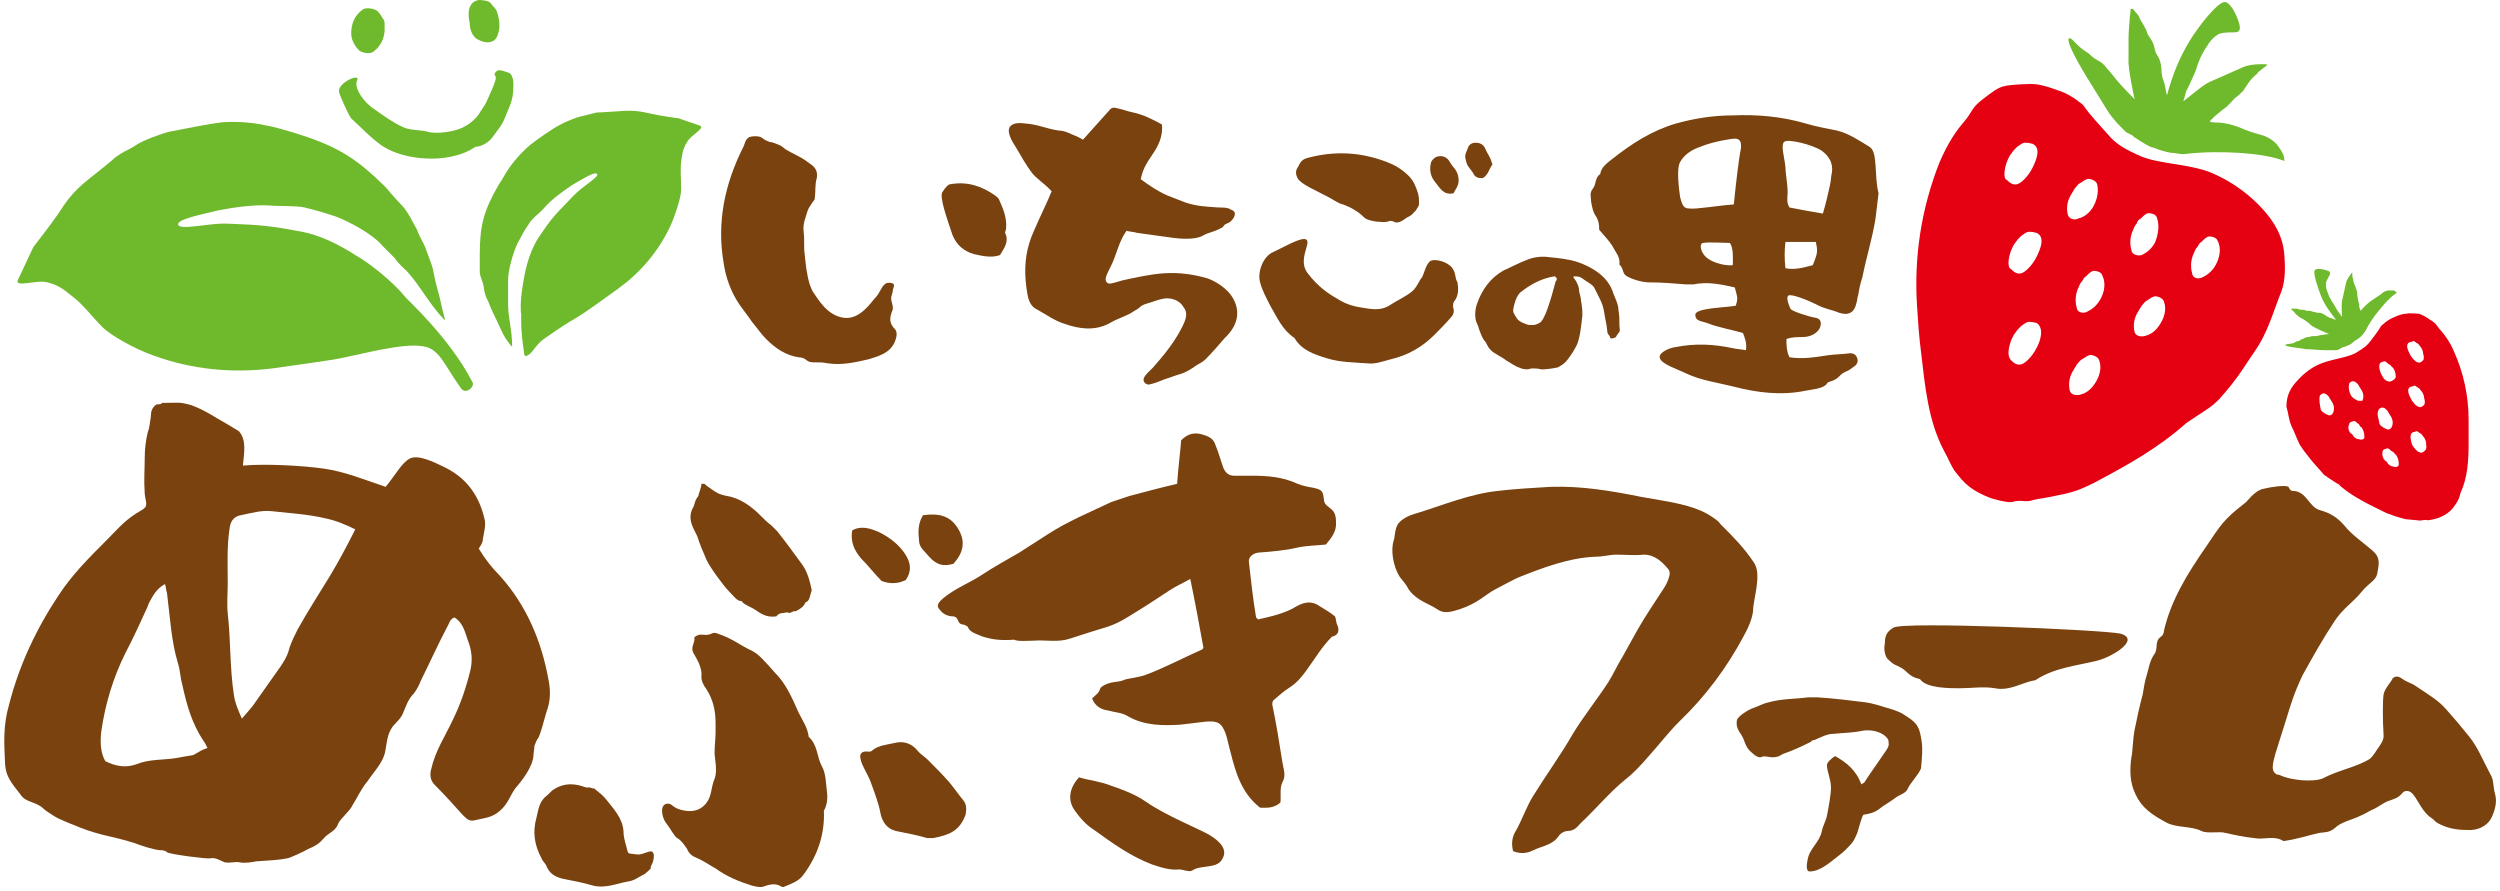
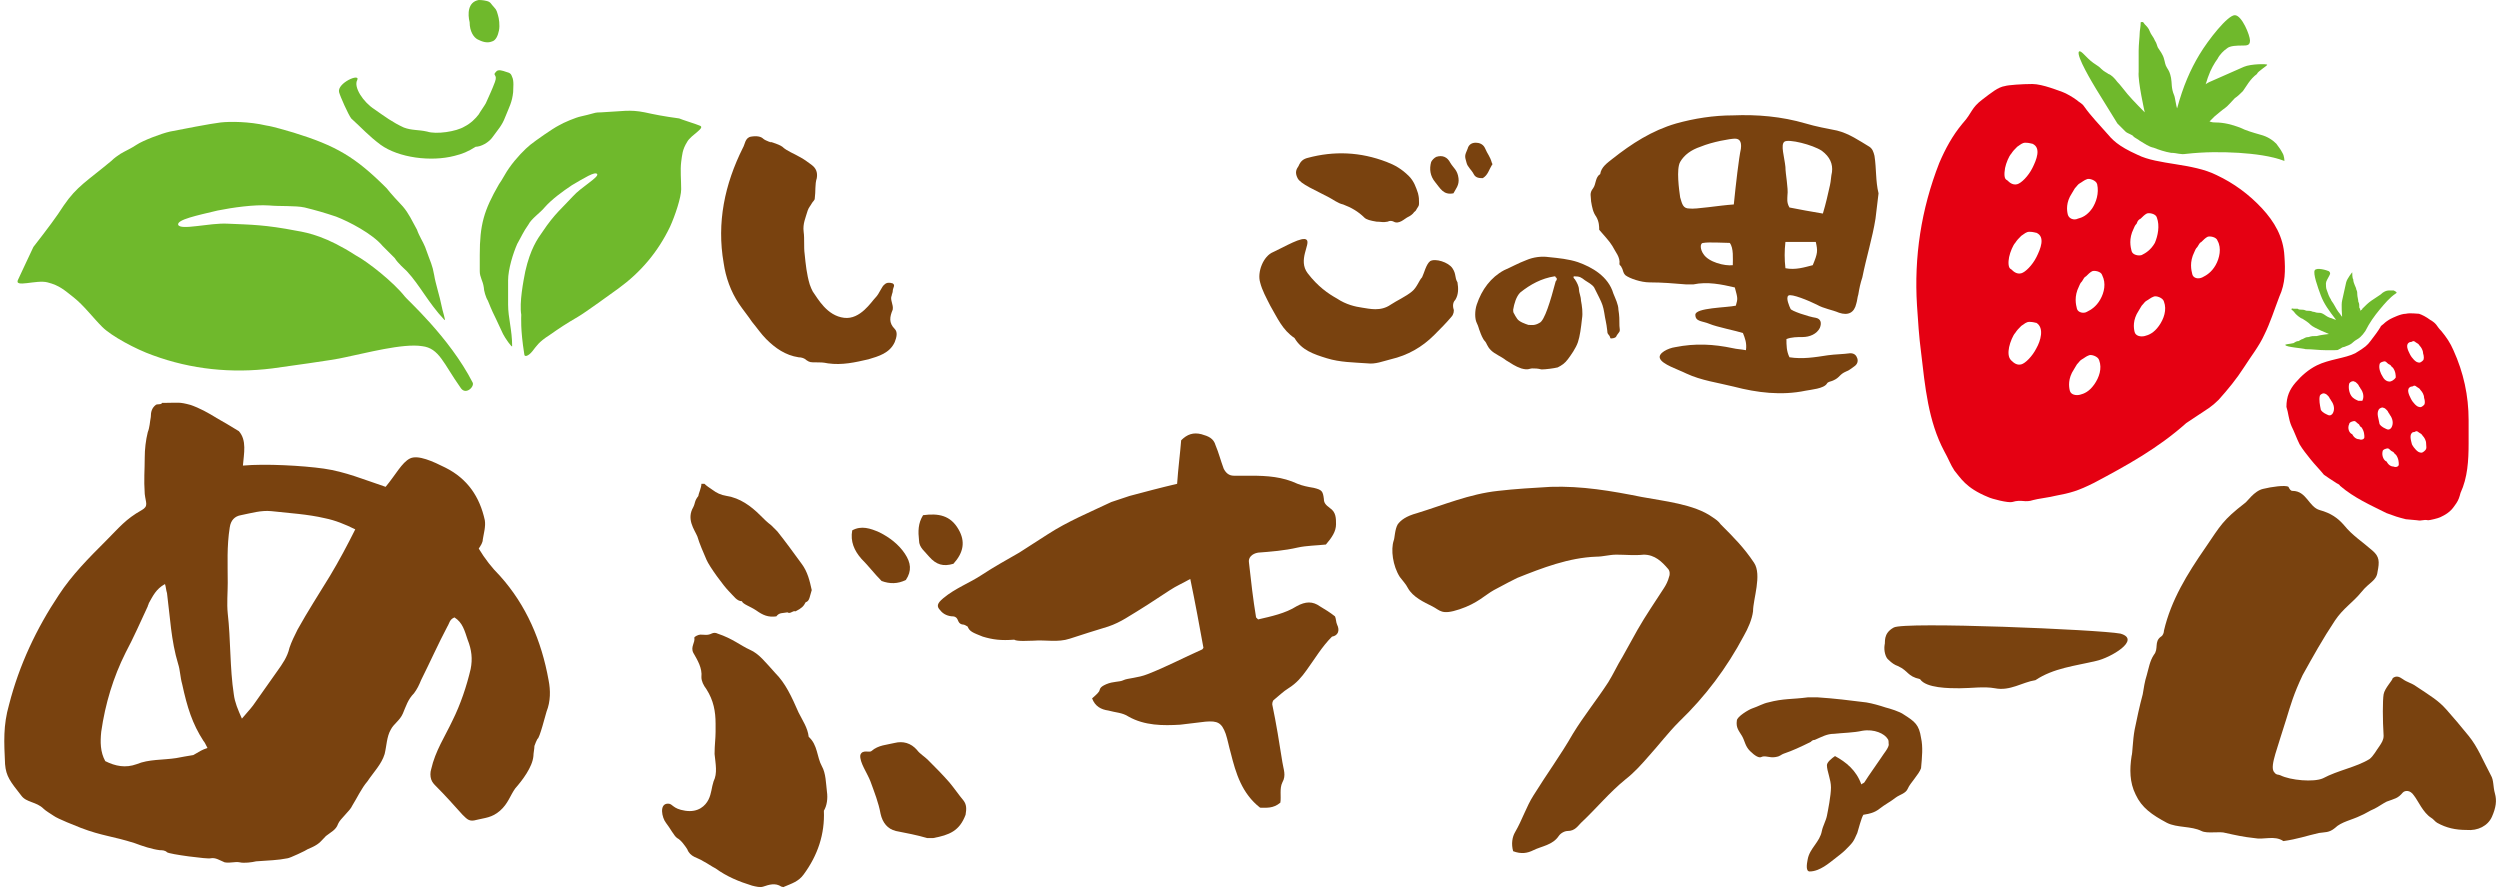
<svg xmlns="http://www.w3.org/2000/svg" version="1.1" id="レイヤー_1" x="0px" y="0px" viewBox="0 0 247 88" style="enable-background:new 0 0 247 88;" xml:space="preserve">
  <style type="text/css">
	.st0{fill:#79420F;}
	.st1{fill:#6FB92C;}
	.st2{fill:#E50012;}
</style>
  <g>
    <path class="st0" d="M54.2,67.2c-0.7-3.9-2.2-7.4-4.8-10.3c-0.8-0.8-1.5-1.7-2.1-2.7c0.2-0.3,0.4-0.6,0.4-0.9   c0.1-0.6,0.3-1.3,0.2-1.9c-0.5-2.3-1.7-4.1-3.9-5.2c-1.2-0.6-2.7-1.3-3.5-0.9c-0.8,0.4-1.4,1.6-2.4,2.8c-2.1-0.7-4-1.5-6.1-1.8   c-2.1-0.3-5.8-0.5-8-0.3c0.1-1.2,0.4-2.5-0.4-3.4c-0.8-0.5-1.5-0.9-2.2-1.3c-0.8-0.5-1.7-1-2.6-1.3c-1.1-0.3-1.2-0.2-2.3-0.2   L16,39.8c0,0.2-0.5,0.1-0.6,0.2c-0.4,0.3-0.5,0.7-0.5,1.2c-0.1,0.5-0.1,1-0.3,1.5c-0.2,0.8-0.3,1.7-0.3,2.5c0,1.3-0.1,2.1,0,3.6   c0.1,0.9,0.4,1.2-0.3,1.6c-1.6,0.9-2.2,1.7-3.5,3c-1.7,1.7-3.4,3.4-4.7,5.4c-2.2,3.3-3.9,6.9-4.9,10.8c-0.6,2.1-0.5,3.7-0.4,5.9   c0.1,1.2,0.5,1.7,1.6,3.1c0.5,0.7,1.5,0.6,2.2,1.3c0.2,0.2,0.7,0.5,1,0.7c0.4,0.3,2.2,1,2.7,1.2c2.1,0.8,3.1,0.8,5.3,1.5   c0.8,0.3,1.7,0.6,2.5,0.7c0.2,0,0.5,0,0.7,0.2c0.2,0.2,4.1,0.7,4.3,0.6c0.5-0.1,0.9,0.2,1.4,0.4c0.6,0.1,1-0.1,1.5,0   c0.4,0.1,1.2,0,1.6-0.1c1.3-0.1,2.1-0.1,3.1-0.3c0.2,0,1.9-0.8,2-0.9c1.2-0.5,1.2-0.7,1.8-1.3c0.5-0.4,1-0.6,1.2-1.2   c0.2-0.5,1.2-1.3,1.4-1.8c0.5-0.8,0.9-1.7,1.5-2.4c0.6-0.9,1.4-1.7,1.7-2.7c0.2-0.8,0.2-1.7,0.6-2.4c0.3-0.6,0.9-0.9,1.2-1.6   c0.3-0.7,0.5-1.4,1.1-2c0.3-0.4,0.5-0.8,0.7-1.3c0.9-1.8,1.7-3.6,2.6-5.3c0.2-0.3,0.2-0.7,0.7-0.9c0.8,0.5,1,1.3,1.3,2.2   c0.4,1,0.5,1.9,0.3,2.9c-0.4,1.7-1,3.5-1.8,5.1C44,72.7,43,74.2,42.6,76c-0.1,0.3-0.1,0.7,0,1c0.1,0.3,0.3,0.5,0.5,0.7   c0.9,0.9,1.7,1.8,2.6,2.8c0.5,0.5,0.7,0.7,1.4,0.5c0.8-0.2,1.5-0.2,2.3-0.9c0.8-0.7,1-1.5,1.5-2.2c0.7-0.8,1.7-2.1,1.8-3.2   c0-0.3,0.1-0.7,0.1-1c0.1-0.3,0.2-0.5,0.3-0.7c0.2,0,0.8-2.4,0.9-2.7C54.4,69.3,54.4,68.2,54.2,67.2 M19.1,74.6   c-0.6,0.1-1.2,0.2-1.7,0.3c-1.3,0.2-2.7,0.1-3.9,0.6c-1.1,0.4-2.1,0.2-3.1-0.3c-0.5-0.9-0.5-1.9-0.4-2.9c0.4-2.8,1.2-5.4,2.4-7.8   c0.8-1.5,1.5-3.1,2.2-4.6c0-0.1,0.1-0.2,0.1-0.3c0.4-0.7,0.7-1.4,1.6-1.9c0.1,0.3,0.1,0.6,0.2,0.9c0.3,2.3,0.4,4.7,1.1,7   c0.2,0.6,0.2,1.3,0.4,2c0.5,2.3,1,3.9,2.1,5.6c0.1,0.1,0.2,0.3,0.4,0.7C19.9,74.1,19.8,74.2,19.1,74.6 M32.6,56.9   c-1.1,1.8-2.2,3.5-3.2,5.3c-0.3,0.6-0.6,1.2-0.8,1.8c-0.2,0.9-0.7,1.6-1.2,2.3c-0.8,1.1-1.6,2.3-2.4,3.4c-0.3,0.4-0.6,0.7-1.1,1.3   c-0.4-0.9-0.7-1.6-0.8-2.4c-0.4-2.6-0.3-5.4-0.6-8c-0.1-1,0-2,0-3c0-1.9-0.1-3.6,0.2-5.5c0.1-0.7,0.5-1.1,1.1-1.2   c1-0.2,2-0.5,3-0.4c1.8,0.2,3.6,0.3,5.3,0.7c1,0.2,2,0.6,3,1.1C34.3,53.9,33.5,55.4,32.6,56.9" />
    <path class="st0" d="M246.5,78.4c-0.2-0.7-0.1-1.3-0.4-1.8c-0.8-1.5-1.3-2.8-2.2-3.9c-0.9-1.1-1.4-1.7-2.2-2.6   c-0.8-0.9-1.5-1.3-3-2.3c-0.4-0.3-0.9-0.4-1.3-0.7c-0.3-0.2-0.6-0.4-1-0.1c0,0.2-0.8,1-0.9,1.6c-0.1,0.6-0.1,2.5,0,4.1   c0,0.4-0.2,0.7-0.4,1c-0.3,0.4-0.6,1-1,1.3c-1.3,0.8-3.1,1.1-4.6,1.9c-0.9,0.4-3.2,0.2-4.2-0.3c-0.2-0.1-0.4,0-0.6-0.3   c-0.3-0.3-0.1-1.1,0.1-1.8c0.2-0.7,0.7-2.2,1.1-3.5c0.4-1.3,0.7-2.4,1.6-4.3c1-1.8,2-3.6,3.2-5.4c0.8-1.2,1.8-1.8,2.6-2.8   c0.8-1,1.5-1.1,1.6-2c0.2-1,0.2-1.5-0.5-2.1c-0.9-0.8-2-1.5-2.8-2.5c-0.6-0.7-1.3-1.2-2.4-1.5c-1.1-0.3-1.3-1.9-2.7-1.9   c-0.2,0-0.3-0.2-0.4-0.4c-0.3-0.2-1.7,0-2.5,0.2c-0.9,0.2-1.6,1.3-1.8,1.4c-2.2,1.7-2.4,2.2-3.9,4.4c-1.8,2.6-3.4,5.2-4.1,8.2   c0,0.2-0.1,0.5-0.3,0.6c-0.7,0.5-0.2,1.2-0.7,1.8c-0.4,0.6-0.5,1.3-0.7,2c-0.2,0.6-0.3,1.3-0.4,1.9c-0.3,1.1-0.6,2.5-0.8,3.5   c-0.2,1.1-0.2,2.3-0.3,2.6c-0.2,1.3-0.2,2.6,0.4,3.8c0.6,1.3,1.6,2,3.1,2.8c1,0.5,2.4,0.3,3.4,0.8c0.6,0.3,1.8,0,2.4,0.2   c0.9,0.2,1.8,0.4,2.8,0.5c1,0.2,2-0.3,2.9,0.3c1.4-0.2,2.2-0.5,3.5-0.8c0.6-0.1,1,0,1.6-0.5c0.6-0.6,1.7-0.8,2.5-1.2   c0.5-0.2,0.9-0.5,1.4-0.7c0.4-0.2,0.8-0.5,1.2-0.7c0.8-0.3,1.1-0.3,1.6-0.9c0.2-0.2,0.7-0.3,1.1,0.3c0.4,0.5,0.9,1.7,1.7,2.2   c0.2,0.1,0.4,0.4,0.6,0.5c0.9,0.5,1.8,0.7,2.9,0.7c1.1,0.1,2.1-0.4,2.5-1.3C246.6,79.8,246.7,79.1,246.5,78.4" />
    <path class="st0" d="M173.3,55.6c-1-1.5-2-2.5-3.3-3.8c-0.2-0.3-0.5-0.5-0.8-0.7c-1.8-1.3-4.9-1.6-7-2c-3-0.6-5.9-1.1-9-1   c-1.7,0.1-3.5,0.2-5.2,0.4c-2.8,0.3-5.4,1.4-8,2.2c-1.1,0.3-1.6,0.7-1.9,1.1c-0.3,0.5-0.3,1.4-0.4,1.6c-0.3,0.9-0.1,2.5,0.6,3.6   c0.3,0.4,0.6,0.7,0.8,1.1c0.5,0.9,1.6,1.4,2.4,1.8c0.8,0.4,0.9,0.9,2.7,0.3c1.8-0.6,2.5-1.4,3.4-1.9c0.9-0.5,2.1-1.1,2.3-1.2   c2.5-1,5.1-2,7.8-2.1c0.7,0,1.3-0.2,2-0.2c0.9,0,1.8,0.1,2.7,0c1.1,0,1.8,0.7,2.4,1.4c0.2,0.2,0.2,0.6,0.1,0.8   c-0.1,0.4-0.3,0.8-0.5,1.1c-0.9,1.4-1.8,2.7-2.6,4.1c-0.5,0.9-1,1.8-1.5,2.7c-0.5,0.8-0.9,1.7-1.4,2.5c-1.1,1.7-2.4,3.3-3.5,5.1   c-1.2,2.1-2.6,4-3.9,6.1c-0.7,1.1-1.1,2.4-1.8,3.6c-0.3,0.5-0.4,1.2-0.2,1.9c0.8,0.3,1.4,0.2,2-0.1c0.8-0.4,1.9-0.5,2.5-1.4   c0.2-0.3,0.6-0.5,0.9-0.5c0.7,0,1-0.5,1.3-0.8c1.5-1.4,2.8-3,4.4-4.3c0.9-0.7,1.6-1.5,2.3-2.3c1-1.1,1.9-2.3,3-3.4   c2.6-2.5,4.7-5.3,6.4-8.5c0.4-0.7,0.8-1.6,0.9-2.4C173.2,59.2,174.1,56.8,173.3,55.6" />
    <path class="st0" d="M189.8,72.9c-0.2-1.3-0.6-1.6-1.7-2.3c-0.4-0.3-1.4-0.6-1.8-0.7c-0.6-0.2-1.3-0.4-1.9-0.5   c-1.6-0.2-3.2-0.4-4.8-0.5c-0.3,0-0.7,0-1,0c-1.5,0.2-2.4,0.1-3.9,0.5c-0.5,0.1-1,0.4-1.6,0.6c-0.3,0.1-1.5,0.8-1.5,1.2   c-0.1,0.7,0.2,1,0.5,1.5c0.3,0.5,0.3,1,0.8,1.5c0.5,0.5,0.9,0.7,1.1,0.6c0.4-0.2,0.8,0.1,1.4,0c0.6-0.1,0.4-0.2,1-0.4   c0.6-0.2,1.5-0.6,2.5-1.1c0.1-0.1,0.2-0.2,0.4-0.2c0.7-0.3,1.2-0.6,1.9-0.6c0.9-0.1,1.9-0.1,2.8-0.3c1.2-0.2,2.2,0.3,2.5,0.8   c0.1,0.1,0.1,0.3,0.1,0.5c0.1,0.3-0.6,1.1-0.7,1.3c-0.6,0.9-1.2,1.7-1.7,2.5c-0.1,0.1-0.2,0.1-0.3,0.2c-0.5-1.4-1.5-2.2-2.6-2.8   c-0.3,0.2-0.8,0.6-0.8,0.9c0,0.6,0.4,1.4,0.4,2.2c0,0.8-0.3,2.3-0.4,2.8c-0.1,0.5-0.4,1-0.5,1.5c-0.2,1.1-1.2,1.7-1.4,2.8   c-0.1,0.5-0.2,1.2,0.2,1.2c1,0,2-0.9,2.4-1.2c0.4-0.3,0.9-0.7,1.1-0.9c0.8-0.8,0.8-0.8,1.2-1.7c0.1-0.3,0.4-1.5,0.6-1.8   c0.6-0.1,1.1-0.2,1.6-0.6c0.5-0.4,1.1-0.7,1.6-1.1c0.4-0.3,1-0.4,1.2-0.9c0.2-0.5,1.1-1.4,1.3-2C189.9,74.8,190,73.8,189.8,72.9" />
    <path class="st0" d="M187.1,62c-1.1,0.6-0.8,1.5-0.9,1.7c-0.1,0.6,0.1,1.3,0.4,1.5c0.3,0.3,0.6,0.5,0.9,0.6c1.1,0.5,0.9,1,2.2,1.3   c0.6,0.9,2.9,0.9,3.9,0.9c1.2,0,2.4-0.2,3.5,0c1.5,0.3,2.7-0.6,4-0.8c1.8-1.2,3.9-1.4,6-1.9c1.4-0.3,4.5-2.1,2.4-2.7   C207.4,62.2,188.1,61.4,187.1,62" />
    <path class="st0" d="M132.1,61.7c-0.1-0.2-0.1-0.6-0.2-0.8c-0.5-0.4-1-0.7-1.5-1c-0.7-0.5-1.4-0.5-2.3,0c-1.1,0.7-2.5,1-3.8,1.3   c-0.1-0.1-0.2-0.2-0.2-0.2c-0.3-1.8-0.5-3.6-0.7-5.4c-0.1-0.5,0.3-0.9,0.9-1c1.3-0.1,2.6-0.2,3.9-0.5c0.9-0.2,1.9-0.2,2.8-0.3   c0.6-0.7,1-1.3,1-2c0-0.6,0-1.2-0.6-1.6c-0.4-0.3-0.6-0.5-0.6-0.9c-0.1-0.8-0.2-0.9-1-1.1c-0.6-0.1-1.1-0.2-1.6-0.4   c-1.5-0.7-3-0.8-4.6-0.8c-0.6,0-1.1,0-1.7,0c-0.5,0-0.8-0.3-1-0.7c-0.3-0.8-0.5-1.6-0.8-2.3c-0.2-0.7-0.7-0.9-1.4-1.1   c-0.8-0.2-1.4,0-2,0.6c-0.1,1.3-0.3,2.8-0.4,4.3c-1.7,0.4-3.2,0.8-4.7,1.2c-0.6,0.2-1.2,0.4-1.8,0.6c-2.1,1-4.3,1.9-6.3,3.2   c-0.9,0.6-1.9,1.2-2.8,1.8c-1.2,0.7-2.5,1.4-3.7,2.2c-1.2,0.8-2.6,1.3-3.8,2.3c-0.6,0.5-0.7,0.8-0.3,1.2c0.3,0.4,0.8,0.6,1.3,0.6   c0.6,0.1,0.3,0.7,0.9,0.8c0.2,0,0.3,0.1,0.5,0.2c0.2,0.5,0.5,0.6,1.5,1c1,0.3,1.8,0.4,3.1,0.3c0.3,0.2,1.5,0.1,1.9,0.1   c1.2-0.1,2.4,0.2,3.6-0.2c1.2-0.4,2.5-0.8,3.8-1.2c0.6-0.2,1.2-0.5,1.7-0.8c1.5-0.9,2.9-1.8,4.4-2.8c0.6-0.4,1.3-0.7,2-1.1   c0.5,2.4,0.9,4.6,1.3,6.8c0,0-0.1,0.2-0.2,0.2c-1.8,0.8-3.5,1.7-5.3,2.4c-1,0.4-2,0.4-2.4,0.6c-0.4,0.2-1,0.1-1.7,0.4   c-0.7,0.3-0.6,0.5-0.7,0.7c-0.2,0.3-0.5,0.5-0.7,0.7c0.3,0.8,0.9,1.1,1.6,1.2c0.7,0.2,1.4,0.2,2,0.6c1.6,0.9,3.4,0.9,5.1,0.8   c0.8-0.1,1.6-0.2,2.5-0.3c1.2-0.1,1.6,0.1,2,1.2c0.2,0.6,0.3,1.2,0.5,1.9c0.5,2,1.1,4,2.9,5.4c0.6,0,1.3,0.1,2-0.5   c0.1-0.6-0.1-1.4,0.2-2c0.4-0.7,0.1-1.3,0-2c-0.3-1.9-0.6-3.8-1-5.7c0-0.1,0-0.2,0.1-0.4c0.5-0.4,1-0.9,1.5-1.2   c0.8-0.5,1.3-1.1,1.8-1.8c0.8-1.1,1.5-2.3,2.5-3.3C132.2,62.8,132.4,62.3,132.1,61.7" />
-     <path class="st0" d="M119.5,82.5c-1-0.6-4.3-1.9-6.3-3.3c-1-0.7-2.3-1.2-3.5-1.6c-1-0.4-2.1-0.5-3.1-0.8c-0.9,1-1.2,2.2-0.4,3.3   c0.5,0.7,1.1,1.4,1.9,1.9c1.8,1.3,3.6,2.6,5.7,3.4c0.9,0.3,1.8,0.6,2.7,0.5c0.4,0,1,0.3,1.3,0.1c0.9-0.6,2.5-0.1,3-1.2   C121.3,83.9,120.5,83.1,119.5,82.5" />
-     <path class="st0" d="M62.8,84.4c-0.9-0.1-0.7,0-0.9-0.7c-0.2-0.7-0.3-1.1-0.3-1.6c-0.1-1.3-1-2.2-1.7-3.1c-0.3-0.4-0.7-0.7-1.2-1.1   c-0.1,0-0.2,0-0.4-0.1c-0.1,0-0.3,0-0.4,0c-1.1-0.4-2.1-0.5-3.2,0.2c-0.2,0.1-0.4,0.4-0.9,0.8c-0.5,0.5-0.6,1.1-0.8,2   c-0.4,1.4-0.2,2.7,0.5,4c0.1,0.3,0.4,0.5,0.5,0.8c0.3,0.7,0.8,1,1.5,1.2c1,0.2,2.1,0.4,3.1,0.7c1.2,0.3,2.3-0.2,3.4-0.4   c0.7-0.1,1-0.4,1.6-0.7c0.1,0,0.6-0.5,0.7-0.6c-0.1-0.3,0.3-0.4,0.3-1.3C64.5,83.6,63.6,84.6,62.8,84.4" />
    <path class="st0" d="M95.2,79.1c-0.5-0.6-0.9-1.2-1.4-1.8c-0.7-0.8-1.4-1.5-2.1-2.2c-0.4-0.4-0.8-0.6-1.1-1   c-0.6-0.7-1.4-0.9-2.2-0.7c-0.8,0.2-1.6,0.2-2.3,0.8c-0.2,0.2-0.9-0.2-1.1,0.4c-0.1,0.7,0.7,1.8,1,2.6c0.4,1.1,0.8,2.1,1,3.2   c0.2,0.9,0.7,1.5,1.5,1.7c1,0.2,2.1,0.4,3.1,0.7c0.2,0,0.4,0,0.6,0c1.6-0.3,2.6-0.7,3.2-2.3C95.5,79.9,95.5,79.5,95.2,79.1" />
    <path class="st0" d="M81.7,78.2c-0.1-0.8-0.1-1.8-0.5-2.5c-0.5-0.9-0.4-2.1-1.3-2.9c-0.1-0.9-0.6-1.6-1-2.4   c-0.7-1.6-1.3-2.9-2.3-3.9c-1-1.1-1.6-1.9-2.5-2.3c-0.9-0.4-1.7-1.1-3.2-1.6c-0.2-0.1-0.4-0.1-0.6,0c-0.4,0.2-0.7,0.1-1.1,0.1   c-0.2,0-0.6,0.2-0.6,0.3c0.1,0.5-0.4,0.9-0.1,1.5c0.4,0.7,0.9,1.5,0.8,2.4c0,0.4,0.2,0.8,0.5,1.2c0.7,1.1,0.9,2.2,0.9,3.4   c0,0.3,0,0.6,0,0.8c0,0.7-0.1,1.3-0.1,2.2c0.1,1,0.3,1.9-0.1,2.7c-0.2,0.6-0.2,1.2-0.5,1.8c-0.3,0.6-1,1.3-2.3,1.1   c-1.3-0.2-1.2-0.7-1.7-0.7c-0.9,0-0.6,1.4-0.2,1.9c0.4,0.5,0.8,1.3,1.1,1.5c0.4,0.2,0.8,0.8,1,1.1c0.3,0.8,1,0.8,1.6,1.2   c0.4,0.2,0.8,0.5,1.2,0.7c1.1,0.8,2.3,1.3,3.6,1.7c0.4,0.1,0.8,0.2,1.1,0.1c0.6-0.2,1.2-0.4,1.8,0c0.1,0,0.2,0.1,0.3,0   c0.7-0.3,1.4-0.5,1.9-1.2c1.4-1.9,2.1-4,2-6.3C81.7,79.6,81.8,78.9,81.7,78.2" />
    <path class="st0" d="M69.8,55.3c0.3,0.7,1.7,2.6,2.2,3.1c0.5,0.5,0.8,1,1.3,1c0.1,0.3,0.8,0.5,1.4,0.9c0.7,0.5,1.2,0.7,2,0.6   c0.3-0.4,0.6-0.3,1.1-0.4c0.3,0.2,0.5-0.2,0.8-0.1c0.6-0.3,0.8-0.5,1-0.9c0.4-0.1,0.4-0.6,0.6-1.2c-0.2-0.9-0.4-1.8-1-2.6   c-0.8-1.1-1.6-2.2-2.4-3.2c-0.2-0.2-0.4-0.4-0.6-0.6c-0.4-0.3-0.7-0.6-1.1-1c-0.9-0.9-2-1.7-3.3-1.9c-0.6-0.1-1-0.3-1.4-0.6   c-0.3-0.2-0.6-0.4-0.8-0.6c-0.1,0-0.2,0-0.3,0c0,0.4-0.3,1-0.3,1.2c-0.4,0.5-0.3,0.7-0.5,1.1c-0.7,1.2,0.1,2.2,0.4,2.9   C69.1,53.7,69.5,54.6,69.8,55.3" />
    <path class="st0" d="M87.1,57.4c0.8,0.3,1.6,0.3,2.4-0.1c0.6-0.9,0.5-1.7-0.1-2.6c-0.6-0.9-1.5-1.6-2.5-2.1   c-0.9-0.4-1.8-0.7-2.7-0.2c-0.2,1.1,0.2,2,0.9,2.8C85.8,55.9,86.4,56.7,87.1,57.4" />
    <path class="st0" d="M91.8,55c0.7,0.8,1.4,1,2.4,0.7c1-1.1,1.2-2.2,0.5-3.4c-0.8-1.4-2-1.6-3.5-1.4c-0.5,0.8-0.5,1.6-0.4,2.5   C90.8,54.1,91.4,54.5,91.8,55" />
-     <path class="st1" d="M218.3,8.1c0.7-0.3,2.7-1.2,3.4-1.5c0.7-0.3,2.3-0.3,2.3-0.2c0,0.1-1,0.7-1,0.9c-0.7,0.5-1.1,1.3-1.4,1.7   c-0.3,0.3-0.5,0.5-0.8,0.7c-0.3,0.3-0.7,0.8-1,1c-0.3,0.2-0.5,0.4-1,0.8c-0.1,0.1-0.3,0.3-0.5,0.5c0.3,0.1,0.4,0.1,0.6,0.1   c0.8,0,1.6,0.2,2.4,0.5c0.6,0.3,1.3,0.5,2,0.7c0.8,0.2,1.3,0.6,1.6,0.9c0.2,0.3,0.4,0.5,0.6,0.9c0.2,0.3,0.2,0.8,0.2,0.8   c-1.3-0.5-3-0.7-4.5-0.8c-1.7-0.1-3.4-0.1-5.2,0.1c-0.6,0.1-0.9-0.1-1.5-0.1c-0.6-0.1-1.2-0.3-1.7-0.5c-0.5-0.1-0.9-0.4-1.4-0.7   c-0.1-0.1-0.5-0.3-0.6-0.4c-0.1-0.2-0.6-0.3-0.8-0.5c-0.2-0.2-0.4-0.4-0.8-0.8c-0.4-0.5-0.7-0.8-1-1.3c-0.7-1.1-1.4-2.3-2.1-3.4   c-0.3-0.5-2-3.3-1.7-3.7c0.2-0.2,0.7,0.6,1.4,1.1c0.6,0.4,0.6,0.4,0.8,0.6c0.3,0.3,0.6,0.4,0.7,0.5c0.3,0.1,0.6,0.4,0.9,0.8   c0.3,0.3,0.5,0.6,1,1.2c0.5,0.6,1.7,1.8,1.7,1.8s-0.7-3.1-0.6-4c0-0.9,0-1.4,0-2.1c0-0.6,0.1-1.4,0.1-1.7c0-0.3,0.1-0.6,0.1-1.1   c0.3-0.1,0.3,0.1,0.4,0.2c0.2,0.2,0.4,0.4,0.5,0.7c0.1,0.3,0.4,0.6,0.5,0.9c0.2,0.3,0.2,0.5,0.3,0.7c0.2,0.3,0.5,0.7,0.6,1.1   c0.1,0.3,0.1,0.6,0.3,0.9c0.2,0.3,0.3,0.5,0.4,1c0.1,0.5,0,1,0.3,1.7c0.1,0.2,0.2,1.1,0.3,1.3c0.6-2.2,1.3-3.8,2.2-5.3   c0.9-1.5,2.8-3.9,3.5-3.9c0.7,0,1.5,2,1.5,2.5c0,0.5-0.3,0.5-0.8,0.5c-0.4,0-1.2,0-1.5,0.3c-0.3,0.2-0.7,0.6-0.9,1   c-0.3,0.4-0.7,1.1-0.9,1.7c-0.1,0.2-0.2,0.7-0.4,1.1c-0.2,0.4-0.6,1.4-0.8,1.7c-0.1,0.3-0.2,0.8-0.3,1   C215.8,10,217.6,8.4,218.3,8.1" />
+     <path class="st1" d="M218.3,8.1c0.7-0.3,2.7-1.2,3.4-1.5c0.7-0.3,2.3-0.3,2.3-0.2c0,0.1-1,0.7-1,0.9c-0.7,0.5-1.1,1.3-1.4,1.7   c-0.3,0.3-0.5,0.5-0.8,0.7c-0.3,0.3-0.7,0.8-1,1c-0.3,0.2-0.5,0.4-1,0.8c-0.1,0.1-0.3,0.3-0.5,0.5c0.3,0.1,0.4,0.1,0.6,0.1   c0.8,0,1.6,0.2,2.4,0.5c0.6,0.3,1.3,0.5,2,0.7c0.8,0.2,1.3,0.6,1.6,0.9c0.2,0.3,0.4,0.5,0.6,0.9c0.2,0.3,0.2,0.8,0.2,0.8   c-1.3-0.5-3-0.7-4.5-0.8c-1.7-0.1-3.4-0.1-5.2,0.1c-0.6,0.1-0.9-0.1-1.5-0.1c-0.6-0.1-1.2-0.3-1.7-0.5c-0.5-0.1-0.9-0.4-1.4-0.7   c-0.1-0.1-0.5-0.3-0.6-0.4c-0.1-0.2-0.6-0.3-0.8-0.5c-0.2-0.2-0.4-0.4-0.8-0.8c-0.7-1.1-1.4-2.3-2.1-3.4   c-0.3-0.5-2-3.3-1.7-3.7c0.2-0.2,0.7,0.6,1.4,1.1c0.6,0.4,0.6,0.4,0.8,0.6c0.3,0.3,0.6,0.4,0.7,0.5c0.3,0.1,0.6,0.4,0.9,0.8   c0.3,0.3,0.5,0.6,1,1.2c0.5,0.6,1.7,1.8,1.7,1.8s-0.7-3.1-0.6-4c0-0.9,0-1.4,0-2.1c0-0.6,0.1-1.4,0.1-1.7c0-0.3,0.1-0.6,0.1-1.1   c0.3-0.1,0.3,0.1,0.4,0.2c0.2,0.2,0.4,0.4,0.5,0.7c0.1,0.3,0.4,0.6,0.5,0.9c0.2,0.3,0.2,0.5,0.3,0.7c0.2,0.3,0.5,0.7,0.6,1.1   c0.1,0.3,0.1,0.6,0.3,0.9c0.2,0.3,0.3,0.5,0.4,1c0.1,0.5,0,1,0.3,1.7c0.1,0.2,0.2,1.1,0.3,1.3c0.6-2.2,1.3-3.8,2.2-5.3   c0.9-1.5,2.8-3.9,3.5-3.9c0.7,0,1.5,2,1.5,2.5c0,0.5-0.3,0.5-0.8,0.5c-0.4,0-1.2,0-1.5,0.3c-0.3,0.2-0.7,0.6-0.9,1   c-0.3,0.4-0.7,1.1-0.9,1.7c-0.1,0.2-0.2,0.7-0.4,1.1c-0.2,0.4-0.6,1.4-0.8,1.7c-0.1,0.3-0.2,0.8-0.3,1   C215.8,10,217.6,8.4,218.3,8.1" />
    <path class="st2" d="M225.7,25.3c-0.1-1.9-1-3.4-2.2-4.7c-1.3-1.4-2.8-2.5-4.5-3.3c-2.4-1.2-5.8-1-7.8-2c-2-0.9-2.5-1.5-3.1-2.2   c-0.6-0.7-1.5-1.6-2.2-2.6c-0.2-0.3-0.5-0.4-0.7-0.6c-0.4-0.3-1.1-0.7-1.4-0.8c-0.3-0.1-2-0.8-3-0.8c-1,0-2.4,0.1-2.7,0.2   c-0.7,0.1-1.4,0.7-2.2,1.3c-1.2,0.9-1,1.3-2,2.4c-1,1.2-1.7,2.5-2.3,3.9c-1.8,4.6-2.5,9.3-2.2,14.1c0.1,1.5,0.2,3.1,0.4,4.6   c0.4,3.4,0.7,6.8,2.3,9.8c0.4,0.7,0.6,1.3,1,1.9c0.6,0.7,1.1,1.7,3.3,2.6c0.4,0.2,2,0.6,2.4,0.5c1-0.3,1.2,0.1,2.1-0.2   c0.3-0.1,1.8-0.3,2.1-0.4c1.6-0.3,2.3-0.5,3.9-1.3c3.2-1.7,6.3-3.4,9.1-5.9c0.3-0.2,0.6-0.4,0.9-0.6c1.2-0.8,1.6-1,2.3-1.7   c0.9-1,1.8-2.1,2.5-3.2c0.7-1.1,1.5-2.1,2-3.2c0.6-1.2,1-2.5,1.5-3.8C225.8,28,225.8,26.7,225.7,25.3 M198.1,16.6   c0.1-0.5,0.4-1.2,0.6-1.4c0.2-0.3,0.3-0.4,0.6-0.7c0.3-0.2,0.5-0.4,0.8-0.4c0.4,0,0.6,0.1,0.7,0.1c0.9,0.4,0.4,1.6,0,2.4   c-0.4,0.8-1.1,1.5-1.5,1.6c-0.4,0.1-0.7-0.1-1-0.4C198,17.7,198,17.2,198.1,16.6 M198.5,25.4c0.1-0.5,0.4-1.2,0.6-1.4   c0.2-0.3,0.3-0.4,0.6-0.7c0.3-0.2,0.5-0.4,0.8-0.4c0.4,0,0.6,0.1,0.7,0.1c0.9,0.4,0.4,1.6,0,2.4c-0.4,0.8-1.1,1.5-1.5,1.6   c-0.4,0.1-0.7-0.1-1-0.4C198.4,26.5,198.4,25.9,198.5,25.4 M201.2,34.4c-0.4,0.8-1.1,1.5-1.5,1.6c-0.4,0.1-0.7-0.1-1-0.4   c-0.3-0.3-0.3-0.8-0.2-1.3c0.1-0.5,0.4-1.2,0.6-1.4c0.2-0.3,0.3-0.4,0.6-0.7c0.3-0.2,0.5-0.4,0.8-0.4c0.4,0,0.6,0.1,0.7,0.1   C202,32.4,201.6,33.7,201.2,34.4 M204.3,21.2c-0.1-0.4-0.2-1.2,0.4-2.1c0.1-0.2,0.2-0.3,0.3-0.5c0.2-0.2,0.3-0.4,0.5-0.5   c0.2-0.1,0.4-0.3,0.7-0.4c0.2-0.1,0.9,0.1,1,0.5c0.2,0.9-0.1,1.8-0.5,2.4c-0.5,0.7-1,0.9-1.4,1C204.9,21.8,204.4,21.6,204.3,21.2    M206.9,38c-0.5,0.7-1,0.9-1.4,1c-0.4,0.1-0.9,0-1-0.4c-0.1-0.4-0.2-1.2,0.4-2.1c0.1-0.2,0.2-0.3,0.3-0.5c0.2-0.2,0.3-0.4,0.5-0.5   c0.2-0.1,0.4-0.3,0.7-0.4c0.2-0.1,0.9,0.1,1,0.5C207.7,36.4,207.4,37.3,206.9,38 M207.5,29.6c-0.4,0.7-0.9,1-1.3,1.2   c-0.3,0.2-0.9,0.1-1-0.3c-0.1-0.4-0.3-1.2,0.2-2.2c0.1-0.2,0.1-0.3,0.3-0.5c0.2-0.3,0.2-0.4,0.4-0.5c0.2-0.2,0.4-0.4,0.6-0.5   c0.2-0.1,0.9,0,1,0.4C208.1,28,207.9,28.9,207.5,29.6 M210.6,24.8c-0.1-0.4-0.3-1.2,0.2-2.2c0.1-0.2,0.1-0.3,0.3-0.5   c0.1-0.3,0.2-0.4,0.4-0.5c0.2-0.2,0.4-0.4,0.6-0.5c0.2-0.1,0.9,0,1,0.4c0.3,0.8,0.1,1.8-0.2,2.5c-0.4,0.7-0.9,1-1.3,1.2   C211.3,25.3,210.7,25.2,210.6,24.8 M213.3,32.2c-0.5,0.7-1,0.9-1.4,1c-0.4,0.1-0.9,0-1-0.4c-0.1-0.4-0.2-1.2,0.4-2.1   c0.1-0.2,0.2-0.3,0.3-0.5c0.2-0.2,0.3-0.4,0.5-0.5c0.2-0.1,0.4-0.3,0.7-0.4c0.2-0.1,0.9,0.1,1,0.5   C214.1,30.6,213.8,31.5,213.3,32.2 M218.9,26.2c-0.4,0.7-0.9,1-1.3,1.2c-0.4,0.2-0.9,0.1-1-0.3c-0.1-0.4-0.3-1.2,0.2-2.2   c0.1-0.2,0.1-0.3,0.3-0.5c0.2-0.3,0.2-0.4,0.4-0.5c0.2-0.2,0.4-0.4,0.6-0.5c0.2-0.1,0.9,0,1,0.4C219.5,24.5,219.3,25.5,218.9,26.2" />
    <path class="st1" d="M236.5,28.7c-0.2,0-0.4,0-0.5,0c-0.2,0-0.5,0.1-0.8,0.4c-0.3,0.2-0.6,0.4-0.9,0.6c-0.3,0.2-0.6,0.5-0.9,0.8   c0,0.1-0.1,0.1-0.2,0.2c0-0.2-0.1-0.3-0.1-0.3c0-0.3,0-0.4-0.1-0.6c0-0.2-0.1-0.5-0.1-0.7c0-0.2,0-0.3-0.1-0.5c0-0.2-0.3-0.6-0.3-1   c-0.1-0.1-0.1-0.6-0.1-0.7c0,0-0.5,0.6-0.6,1c-0.1,0.4-0.3,1.4-0.4,1.8c-0.1,0.4,0,1.5,0,1.6c-0.1-0.1-0.2-0.3-0.3-0.4   c-0.1-0.1-0.4-0.6-0.5-0.8c-0.1-0.2-0.3-0.4-0.3-0.5c-0.2-0.3-0.3-0.6-0.4-0.9c-0.1-0.2-0.1-0.5-0.1-0.7c0-0.2,0.2-0.5,0.3-0.7   c0.1-0.2,0.2-0.3,0-0.5c-0.2-0.1-1.2-0.4-1.4-0.1c-0.2,0.3,0.3,1.7,0.6,2.5c0.3,0.8,0.8,1.5,1.5,2.4c-0.1,0-0.5-0.2-0.6-0.2   c-0.3-0.1-0.5-0.3-0.7-0.4c-0.2-0.1-0.3-0.1-0.5-0.1c-0.2,0-0.3-0.1-0.5-0.1c-0.2-0.1-0.4-0.1-0.6-0.1c-0.1,0-0.2-0.1-0.4-0.1   c-0.2,0-0.4,0-0.5-0.1c-0.2,0-0.3,0-0.4,0c-0.1,0-0.2-0.1-0.2,0.1c0.2,0.1,0.3,0.3,0.4,0.4c0.1,0.1,0.4,0.4,0.7,0.5   c0.3,0.2,0.5,0.3,0.8,0.6c0.3,0.3,1.8,0.9,1.8,0.9s-0.9,0.1-1.2,0.2c-0.4,0-0.5,0-0.8,0.1c-0.3,0-0.4,0.1-0.6,0.2   c-0.1,0-0.2,0.1-0.4,0.2c-0.1,0-0.2,0-0.5,0.2c-0.4,0.1-0.9,0.1-0.8,0.2c0.1,0.2,1.7,0.3,2,0.4c0.7,0,1.3,0.1,2,0.1   c0.3,0,0.5,0,0.8,0c0.3,0,0.4,0,0.5-0.1c0.1,0,0.3-0.2,0.4-0.2c0.1,0,0.3-0.1,0.3-0.1c0.3-0.1,0.5-0.2,0.7-0.4   c0.2-0.2,0.5-0.3,0.7-0.5c0.2-0.2,0.3-0.3,0.5-0.6c0.4-0.8,0.9-1.5,1.4-2.1c0.5-0.6,1-1.2,1.6-1.6   C236.9,28.9,236.7,28.8,236.5,28.7" />
    <path class="st2" d="M226.4,42.1c0.3,0.6,0.5,1.2,0.8,1.8c0.3,0.5,0.7,1,1.1,1.5c0.4,0.5,0.9,1,1.3,1.5c0.4,0.3,0.6,0.4,1.2,0.8   c0.1,0.1,0.3,0.1,0.4,0.3c1.4,1.2,3,1.9,4.6,2.7c0.8,0.3,1.1,0.4,1.9,0.6c0.2,0,0.9,0.1,1.1,0.1c0.5,0.1,0.6-0.1,1.1,0   c0.2,0,1-0.2,1.2-0.3c1.1-0.5,1.3-1,1.6-1.4c0.2-0.3,0.3-0.6,0.4-1c0.7-1.5,0.8-3.2,0.8-4.9c0-0.8,0-1.5,0-2.3   c0-2.4-0.5-4.7-1.5-6.9c-0.3-0.7-0.7-1.3-1.2-1.9c-0.5-0.5-0.4-0.7-1.1-1.1c-0.4-0.3-0.8-0.5-1.1-0.6c-0.2,0-0.9-0.1-1.3,0   c-0.5,0-1.3,0.4-1.5,0.5c-0.2,0.1-0.5,0.3-0.7,0.5c-0.1,0.1-0.3,0.2-0.3,0.3c-0.3,0.5-0.7,1-1,1.4c-0.3,0.4-0.5,0.6-1.5,1.2   c-1,0.5-2.6,0.6-3.8,1.2c-0.8,0.4-1.5,1-2.1,1.7c-0.6,0.7-0.9,1.4-0.9,2.4C226.1,40.8,226.1,41.4,226.4,42.1 M239.4,35.6   c-0.1,0.1-0.3,0.3-0.5,0.2c-0.2,0-0.6-0.4-0.8-0.8c-0.2-0.4-0.5-1,0-1.2c0,0,0.2,0,0.3-0.1c0.2,0,0.2,0.1,0.4,0.2   c0.2,0.1,0.2,0.2,0.3,0.3c0.1,0.1,0.3,0.4,0.3,0.7C239.5,35.2,239.5,35.5,239.4,35.6 M239.5,40c-0.1,0.1-0.3,0.3-0.5,0.2   c-0.2,0-0.6-0.4-0.8-0.8c-0.2-0.4-0.5-1,0-1.2c0,0,0.2,0,0.3-0.1c0.2,0,0.2,0.1,0.4,0.2c0.2,0.1,0.2,0.2,0.3,0.3   c0.1,0.1,0.3,0.4,0.3,0.7C239.6,39.6,239.6,39.9,239.5,40 M238.4,42.7c0,0,0.2,0,0.3-0.1c0.2,0,0.2,0.1,0.4,0.2   c0.2,0.1,0.2,0.2,0.3,0.3c0.1,0.1,0.3,0.4,0.3,0.7c0,0.3,0.1,0.5-0.1,0.7c-0.1,0.1-0.3,0.3-0.5,0.2c-0.2,0-0.6-0.4-0.8-0.8   C238.2,43.5,238,42.9,238.4,42.7 M236.1,37.7c-0.2,0-0.5-0.1-0.7-0.5c-0.2-0.3-0.4-0.8-0.3-1.2c0-0.2,0.4-0.3,0.5-0.3   c0.1,0,0.2,0.1,0.3,0.2c0.1,0.1,0.2,0.1,0.3,0.2c0.1,0.1,0.1,0.2,0.2,0.2c0.3,0.4,0.3,0.8,0.3,1C236.5,37.6,236.2,37.7,236.1,37.7    M235.4,44.6c0-0.2,0.4-0.3,0.5-0.3c0.1,0,0.2,0.1,0.3,0.2c0.1,0.1,0.2,0.1,0.3,0.2c0.1,0.1,0.1,0.2,0.2,0.2c0.3,0.4,0.3,0.8,0.3,1   c0,0.2-0.3,0.3-0.5,0.2c-0.2,0-0.5-0.1-0.7-0.5C235.5,45.5,235.3,45,235.4,44.6 M235,40.5c0.1-0.2,0.4-0.3,0.5-0.2   c0.1,0,0.2,0.1,0.3,0.2c0.1,0.1,0.1,0.1,0.2,0.3c0.1,0.1,0.1,0.2,0.2,0.3c0.3,0.5,0.2,0.9,0.1,1.1c-0.1,0.2-0.3,0.3-0.5,0.2   c-0.2-0.1-0.5-0.2-0.7-0.5C235,41.3,234.8,40.9,235,40.5 M233,39.6c-0.2-0.1-0.5-0.2-0.7-0.5c-0.2-0.3-0.3-0.8-0.2-1.2   c0.1-0.2,0.4-0.3,0.5-0.2c0.1,0,0.2,0.1,0.3,0.2c0.1,0.1,0.1,0.1,0.2,0.3c0.1,0.1,0.1,0.2,0.2,0.3c0.3,0.5,0.2,0.9,0.1,1.1   C233.5,39.6,233.2,39.6,233,39.6 M232.1,41.9c0-0.2,0.4-0.3,0.5-0.3c0.1,0,0.2,0.1,0.3,0.2c0.1,0.1,0.2,0.1,0.2,0.2   c0.1,0.1,0.1,0.2,0.2,0.2c0.3,0.4,0.3,0.8,0.3,1c0,0.2-0.3,0.3-0.5,0.2c-0.2,0-0.5-0.1-0.7-0.5C232.1,42.8,231.9,42.3,232.1,41.9    M229.2,39.1c0.1-0.2,0.4-0.3,0.5-0.2c0.1,0,0.2,0.1,0.3,0.2c0.1,0.1,0.1,0.1,0.2,0.3c0.1,0.1,0.1,0.2,0.2,0.3   c0.3,0.5,0.2,0.9,0.1,1.1c-0.1,0.2-0.3,0.3-0.5,0.2c-0.2-0.1-0.5-0.2-0.7-0.5C229.2,40,229.1,39.5,229.2,39.1" />
    <path class="st1" d="M40,29.3c-1.1-1.4-3.6-3.4-4.9-4.1c-2.8-1.8-4.6-2.2-5.8-2.4c-3.1-0.6-4.5-0.6-6.8-0.7   c-1.8-0.1-4.7,0.7-4.9,0.1c-0.1-0.5,1.8-0.9,3.9-1.4c1.5-0.3,3.6-0.6,5.1-0.5c1,0.1,2.6,0,3.5,0.2c1.2,0.3,1.9,0.5,3.1,0.9   c1.3,0.5,3.6,1.7,4.6,2.9c0.2,0.2,1,1,1.2,1.2c0.3,0.5,1,1.1,1.2,1.3c1.3,1.4,2.1,3.1,3.7,4.8c0.2,0.2-0.2-0.9-0.3-1.5   c-0.1-0.6-0.6-2.2-0.7-2.9c-0.2-1.1-0.3-1.1-0.9-2.8c-0.2-0.5-0.6-1.1-0.8-1.7c-0.5-0.9-0.8-1.6-1.4-2.3c-0.3-0.3-1.3-1.4-1.6-1.8   c-3.1-3.1-5-4.2-9.2-5.5c-0.7-0.2-2-0.6-2.7-0.7c-1.7-0.4-3.6-0.4-4.5-0.3c-0.9,0.1-4,0.7-5,0.9c-0.9,0.2-2.7,0.9-3.3,1.3   c-0.6,0.4-1.1,0.6-1.6,0.9c-0.3,0.2-0.6,0.4-0.9,0.7c-2.4,2-3.4,2.5-4.7,4.4c-0.7,1.1-1.6,2.3-3,4.1C3,25,2,27.2,1.8,27.6   c-0.5,0.9,1.8,0,2.9,0.3c1.2,0.3,1.7,0.8,2.6,1.5c1,0.8,1.9,2,2.8,2.9c0.9,0.9,3.3,2.2,5,2.8c3.8,1.4,7.8,1.8,11.8,1.3   c1.3-0.2,6-0.8,7.2-1.1c2-0.4,5.7-1.4,7.6-1.1c1.7,0.2,2.1,1.7,3.8,4.1c0.5,0.8,1.4-0.1,1.2-0.5C44.4,33.3,40.1,29.5,40,29.3" />
    <path class="st1" d="M69.1,12.4c-0.2-0.1-1.8-0.6-2-0.7c-1.5-0.2-2.5-0.4-3.4-0.6c-1.5-0.3-2.2-0.1-4.3,0c-0.2,0-0.5,0-0.8,0.1   c-0.4,0.1-0.7,0.2-1.2,0.3c-0.5,0.1-1.7,0.6-2.2,0.9c-0.6,0.3-2.3,1.5-2.8,1.9c-0.5,0.4-1.4,1.3-2.1,2.3c-0.3,0.4-0.7,1.2-1,1.6   c-1.5,2.6-1.9,4-1.9,7c0,0.3,0,1.3,0,1.6c0,0.6,0.3,0.9,0.4,1.6c0,0.3,0.2,1,0.4,1.3c0.4,1,0.6,1.4,0.8,1.8   c0.2,0.4,0.5,1.1,0.7,1.5c0.2,0.4,0.9,1.4,0.9,1.2c0-1.6-0.4-2.8-0.4-4.1c0-0.2,0-0.8,0-1.2c0-0.2,0-1,0-1.2c0-1.1,0.5-2.7,0.9-3.6   c0.4-0.7,0.6-1.2,1.1-1.9c0.3-0.6,1.2-1.2,1.6-1.7c0.7-0.8,1.8-1.6,2.7-2.2c1.2-0.7,2.3-1.4,2.5-1.1c0.2,0.3-1.6,1.3-2.4,2.2   c-1,1.1-1.8,1.7-3,3.5c-0.5,0.7-1.2,1.7-1.7,3.9c-0.2,1-0.6,3.1-0.4,4.3c0,0.2-0.1,1.4,0.3,3.9c0,0.3,0.4,0.2,0.8-0.3   c0.4-0.5,0.6-0.9,1.7-1.6c1-0.7,1.6-1.1,2.8-1.8c0.7-0.4,3.3-2.3,4-2.8c2.2-1.6,3.9-3.6,5.1-6.1c0.5-1.1,1.1-2.9,1.1-3.7   c0-0.9-0.1-1.9,0-2.7c0.1-0.7,0.1-1.2,0.6-2C68.3,13.3,69.8,12.6,69.1,12.4" />
    <path class="st1" d="M48.7,13.5c0.5-0.7,0.9-1.1,1.2-1.9c0.4-1,0.7-1.5,0.8-2.5c0-0.4,0.1-1.1-0.1-1.5c-0.1-0.3-0.2-0.4-0.6-0.5   c-0.3-0.1-0.8-0.3-1,0c-0.4,0.4,0.2,0.2-0.1,1c-0.3,0.8-0.5,1.2-0.9,2.1c-0.1,0.2-0.6,0.9-0.7,1.1c-0.3,0.4-0.8,0.9-1.4,1.2   c-0.8,0.5-2.8,0.8-3.7,0.5c-0.9-0.2-1.5-0.1-2.3-0.4c-1.1-0.5-1.9-1.1-2.9-1.8c-1.1-0.7-2.1-2.2-1.7-2.9c0.3-0.7-2,0.3-1.8,1.2   c0.1,0.4,0.9,2.2,1.2,2.6c1.1,1,1.7,1.7,2.9,2.6c1.8,1.3,5,1.7,7.3,1.1c0.8-0.2,1.3-0.4,2.1-0.9C47.5,14.5,48.3,14.1,48.7,13.5" />
    <path class="st1" d="M47.2,3.9c0.4,0.2,0.9,0.4,1.4,0.2C49,4,49.2,3.5,49.3,3c0.1-0.5,0-1.2-0.1-1.5c-0.1-0.3-0.1-0.5-0.4-0.8   c-0.3-0.3-0.3-0.5-0.7-0.6c-0.4-0.1-0.7-0.1-0.8-0.1c-1.1,0.2-1.1,1.4-0.9,2.2C46.4,3.1,46.8,3.7,47.2,3.9" />
-     <path class="st1" d="M36.9,5.1c0.4-0.3,1-0.9,1.1-2c0-0.2,0-0.3,0-0.6c0-0.3,0-0.5-0.2-0.7c-0.1-0.2-0.3-0.5-0.5-0.7   c-0.2-0.2-1-0.4-1.4-0.2c-0.9,0.6-1.2,1.5-1.2,2.4c0,0.8,0.5,1.4,0.8,1.7C35.8,5.2,36.5,5.4,36.9,5.1" />
    <path class="st0" d="M185.2,15.4c-0.1-0.4-0.2-0.7-0.5-0.9c-1-0.6-2-1.3-3.2-1.6c-1-0.2-2.1-0.4-3.1-0.7c-2.4-0.7-4.8-0.9-7.2-0.8   c-1.9,0-3.8,0.3-5.6,0.8c-2.4,0.7-4.4,2-6.3,3.5c-0.5,0.4-1.1,0.8-1.2,1.5c-0.5,0.3-0.4,1-0.7,1.4c-0.4,0.5-0.2,0.8-0.2,1.3   c0.1,0.6,0.2,1.1,0.5,1.5c0.3,0.5,0.3,1,0.3,1.3c0.5,0.6,1,1.1,1.3,1.6c0.3,0.6,0.8,1.1,0.7,1.8c0,0.1,0.2,0.2,0.2,0.3   c0.2,0.3,0.1,0.5,0.4,0.8c0.4,0.3,1.5,0.7,2.4,0.7c1.2,0,2.4,0.1,3.6,0.2c0.2,0,0.4,0,0.7,0c1.4-0.3,2.8,0,4.1,0.3   c0.3,1.1,0.3,1.1,0.1,1.8c-0.9,0.2-4,0.2-4,0.9c0,0.7,0.7,0.6,1.4,0.9c0.7,0.3,2.7,0.7,3.3,0.9c0.2,0.5,0.4,1,0.3,1.7   c-0.5-0.1-0.9-0.1-1.3-0.2c-1.9-0.4-3.7-0.5-5.7-0.1c-0.7,0.1-1.7,0.6-1.5,1.1c0.2,0.6,1.8,1.1,2.6,1.5c1.5,0.7,3.1,0.9,4.7,1.3   c2.3,0.6,4.7,0.9,7.1,0.4c0.5-0.1,1.8-0.2,2.1-0.7c0.1-0.2,0.4-0.2,0.6-0.3c0.7-0.3,0.6-0.6,1.3-0.9c0.3-0.1,0.5-0.3,0.8-0.5   c0.3-0.2,0.4-0.5,0.3-0.8c-0.1-0.3-0.3-0.5-0.7-0.5c-0.7,0.1-1.5,0.1-2.2,0.2c-1.3,0.2-2.5,0.4-3.8,0.2c-0.3-0.6-0.3-1.2-0.3-1.8   c0.5-0.2,1.1-0.2,1.6-0.2c0.7,0,1.4-0.3,1.7-0.9c0.2-0.5,0.1-0.9-0.4-1c-0.7-0.1-2.5-0.7-2.5-0.9c-0.1-0.2-0.5-1.1-0.2-1.3   c0.3-0.2,2,0.5,2.8,0.9c0.7,0.4,1.5,0.5,2.2,0.8c0.9,0.3,1.5,0,1.7-0.9c0.1-0.3,0.1-0.6,0.2-0.9c0.1-0.6,0.2-1.1,0.4-1.7   c0.4-2,1-3.9,1.3-5.8c0.1-0.8,0.2-1.7,0.3-2.5C185.3,17.9,185.4,16.7,185.2,15.4 M168.3,25.1c-0.3-0.4-0.4-1.1,0-1.1   c0.5-0.1,2.1,0,2.6,0c0.4,0.5,0.3,1.6,0.3,2.2C170.4,26.3,168.8,25.9,168.3,25.1 M171.3,20.2c-1.5,0.1-3.8,0.5-4.4,0.4   c-0.6,0-0.7-0.4-0.9-1.1c-0.1-0.7-0.4-2.8,0-3.5c0.4-0.7,1.1-1.2,2-1.5c1.2-0.5,3-0.8,3.4-0.8c0.4,0,0.7,0.2,0.6,1   C171.8,15.6,171.5,18.2,171.3,20.2 M179.1,26.2c-0.8,0.2-1.7,0.5-2.7,0.3c-0.1-0.9-0.1-1.7,0-2.6c1.1,0,2,0,3,0   C179.6,24.8,179.6,25,179.1,26.2 M181,17c-0.1,0.4-0.1,0.9-0.2,1.3c-0.2,0.9-0.4,1.8-0.7,2.8c-1.2-0.2-2.3-0.4-3.3-0.6   c-0.3-0.5-0.2-0.9-0.2-1.2c0.1-0.7-0.2-2.1-0.2-2.8c-0.1-1-0.5-2.2-0.1-2.5c0.4-0.3,2.8,0.3,3.7,0.9C180.8,15.5,181.1,16.2,181,17" />
-     <path class="st0" d="M121.5,29c-0.6-0.7-1.4-1.2-2.2-1.5c-1.4-0.4-2.8-0.6-4.3-0.5c-1.4,0.1-2.7,0.4-4.1,0.7   c-0.4,0.1-1.2,0.4-1.4,0.3c-0.6-0.3,0-1.1,0.2-1.6c0.6-1.1,0.8-2.5,1.6-3.6c0.3,0.1,0.7,0.1,1,0.2c1.4,0.2,2.2,0.3,3.6,0.5   c0.7,0.1,2.2,0.2,2.9-0.2c0.7-0.4,1-0.3,1.9-0.8c0.1,0,0.2-0.2,0.3-0.3c0.3-0.2,0.5-0.1,0.9-0.7c0.3-0.6-0.1-0.7-0.3-0.8   c-0.3-0.2-0.7-0.2-1.2-0.2c-1.3-0.1-2.1-0.1-3.3-0.5c-0.5-0.2-1.3-0.5-1.8-0.7c-0.9-0.4-1.8-1-2.6-1.6c0.3-1.3,0.7-1.7,1.4-2.8   c0.5-0.8,0.8-1.7,0.7-2.6c-0.9-0.5-1.9-1-2.9-1.2c-0.5-0.1-1-0.3-1.5-0.4c-0.3-0.1-0.6-0.1-0.8,0.2c-0.9,1-1.7,1.9-2.6,2.9   c-0.2-0.1-0.5-0.3-0.8-0.4c-0.5-0.2-1-0.5-1.6-0.5c-1.3-0.2-2-0.6-3.3-0.7c-0.2,0-1.1-0.2-1.5,0.3c-0.4,0.5,0.2,1.5,0.6,2.1   c0.4,0.7,1.1,1.9,1.5,2.4c0.4,0.6,1.4,1.2,2,1.9c-0.4,1-0.9,2-1.3,2.9c-0.3,0.7-0.7,1.5-0.9,2.2c-0.5,1.6-0.5,3.3-0.2,5   c0.1,0.6,0.3,1.3,1,1.6c0.9,0.5,1.7,1.1,2.7,1.4c1.4,0.5,2.9,0.7,4.3,0c0.2-0.1,0.7-0.4,1-0.5c1.1-0.5,1-0.4,1.6-0.8   c0.6-0.3,0.5-0.5,1.2-0.7c0.7-0.2,1.1-0.4,1.7-0.5c0.6-0.1,1.5,0.1,1.9,0.8c0.5,0.6,0.3,1.2-0.1,2c-0.4,0.8-1.1,2-2.7,3.8   c-0.2,0.3-1,0.9-1.1,1.3c-0.1,0.3,0.2,0.6,0.5,0.6c0.5-0.1,1-0.3,1.5-0.5c0.9-0.3,1.1-0.4,1.8-0.6c0.5-0.2,1-0.5,1.4-0.8   c0.3-0.2,0.6-0.3,0.9-0.6c0.7-0.7,1.3-1.4,1.9-2.1C122.5,32,122.6,30.4,121.5,29" />
    <path class="st0" d="M160,32.2c0-0.6,0-1-0.1-1.6c0-0.5-0.3-1.1-0.5-1.6c-0.5-1.7-2.1-2.6-3.5-3.1c-0.9-0.3-1.9-0.4-2.9-0.5   c-0.7-0.1-1.5,0-2.2,0.3c-0.8,0.3-1.5,0.7-2.2,1c-1.3,0.7-2.2,1.9-2.7,3.4c-0.2,0.6-0.2,1.4,0,1.8c0.2,0.4,0.2,0.6,0.3,0.8   c0.1,0.3,0.3,0.8,0.5,1c0.2,0.2,0.2,0.5,0.6,0.9c0.4,0.4,1,0.6,1.5,1c0.5,0.3,0.9,0.6,1.5,0.8c0.7,0.2,0.8,0,1.1,0   c0.3,0,0.5,0,0.9,0.1c0.4,0,1.2-0.1,1.6-0.2c0.4-0.2,0.7-0.4,1-0.8c0.3-0.4,0.8-1.1,1-1.7c0.2-0.6,0.3-1.4,0.4-2.3   c0.1-0.6,0-1.3-0.1-1.8c0-0.4-0.2-0.8-0.2-1.1c0-0.3-0.2-0.7-0.4-1c-0.1-0.1-0.2-0.2-0.1-0.3c0.6,0,0.7,0.1,1.1,0.4   c0.3,0.2,0.7,0.4,0.9,0.7c0.1,0.2,0.4,0.8,0.5,1c0.3,0.6,0.4,0.9,0.5,1.5c0.1,0.7,0.2,0.9,0.3,1.8c0,0.4,0.2,0.3,0.3,0.7   c0,0.1,0.6,0,0.6-0.2C160,32.7,160.1,32.9,160,32.2 M153.7,27.8c-0.5,1.9-1.1,3.9-1.6,4.1c-0.5,0.3-0.8,0.2-1.1,0.2   c-0.3-0.1-0.9-0.3-1.1-0.6c-0.2-0.3-0.2-0.3-0.3-0.5c-0.1-0.1-0.1-0.3-0.1-0.4c0.1-0.6,0.3-1.3,0.7-1.7c1-0.8,2.1-1.4,3.4-1.6   c0,0,0.1,0,0.1,0.1C153.9,27.5,153.8,27.7,153.7,27.8" />
    <path class="st0" d="M88.1,29.2c0-0.1,0.1-0.3,0.1-0.4c0-0.4,0.3-0.6,0-0.8c-0.3-0.1-0.6-0.1-0.8,0.1c-0.3,0.2-0.5,0.9-0.9,1.3   c-0.4,0.4-1.5,2.2-3.1,2c-1.7-0.2-2.6-1.9-3.1-2.6c-0.1-0.2-0.2-0.4-0.3-0.7c-0.3-1-0.4-2-0.5-3c-0.1-0.7,0-1.5-0.1-2.2   c-0.1-0.8,0.2-1.4,0.4-2.1c0.1-0.3,0.3-0.5,0.4-0.7c0.1-0.2,0.3-0.3,0.3-0.5c0.1-0.7,0-1.4,0.2-2c0.1-0.6-0.1-1-0.5-1.3   c-0.4-0.3-0.8-0.6-1.2-0.8c-0.5-0.3-1.3-0.6-1.7-1c-0.4-0.3-1.6-0.6-1.2-0.5c0.4,0.2-0.5-0.1-0.7-0.3c-0.2-0.2-0.6-0.3-1.2-0.2   c-0.6,0.1-0.6,0.8-0.8,1.1c-1.8,3.6-2.6,7.4-1.9,11.4c0.2,1.4,0.7,2.8,1.5,4c0.4,0.6,0.9,1.2,1.3,1.8c0.5,0.6,0.9,1.2,1.4,1.7   c0.9,0.9,1.9,1.6,3.2,1.8c0.3,0,0.6,0.1,0.8,0.3c0.3,0.2,0.4,0.2,0.9,0.2c0.5,0,0.7,0,1.2,0.1c1.4,0.2,2.7-0.1,4-0.4   c1-0.3,2.1-0.6,2.6-1.7c0.2-0.5,0.3-1,0-1.3c-0.6-0.6-0.5-1.2-0.2-1.9C88.3,30.1,87.9,29.6,88.1,29.2" />
-     <path class="st0" d="M99.3,23c0-0.1,0.1-0.3,0.1-0.4c0.1-1.1-0.3-2-0.7-2.9c-0.1-0.2-0.3-0.3-0.4-0.4c-1.3-0.9-2.7-1.4-4.4-1.1   c-0.2,0-0.5,0.3-0.8,0.8c-0.3,0.5,0.5,2.7,1,4.2c0.4,1,1.1,1.6,2.1,1.9c0.9,0.2,1.8,0.4,2.6,0.1C99.3,24.4,99.7,23.8,99.3,23" />
    <path class="st0" d="M143.5,26.5c-0.4-0.6-1.7-1-2.2-0.7c-0.4,0.3-0.6,1.2-0.8,1.6c-0.3,0.3-0.5,1-1,1.4c-0.6,0.5-1.5,0.9-2.1,1.3   c-1,0.7-2.1,0.4-2.8,0.3c-0.7-0.1-1.6-0.3-2.5-0.9c-0.9-0.5-1.9-1.2-2.9-2.5c-1-1.3,0.3-2.9-0.1-3.3c-0.4-0.4-2.2,0.7-3.3,1.2   c-1,0.4-1.6,2-1.3,3c0.2,0.8,0.6,1.5,1,2.3c0.7,1.2,1.2,2.4,2.4,3.2c0.7,1.2,1.9,1.6,3.2,2c1.3,0.4,2.6,0.4,4,0.5   c0.8,0.1,1.5-0.2,2.3-0.4c1.7-0.4,3.1-1.2,4.3-2.4c0.6-0.6,1.2-1.2,1.7-1.8c0.2-0.2,0.3-0.6,0.2-0.8c-0.1-0.4,0-0.7,0.2-0.9   c0.3-0.5,0.3-1.1,0.2-1.7C143.7,27.4,143.9,27.1,143.5,26.5" />
    <path class="st0" d="M132.7,20.2c0.8,0.3,1.5,0.7,2.1,1.3c0.2,0.2,0.6,0.3,1.2,0.4c0.5,0,0.6,0.1,1.1,0c0.2-0.1,0.4-0.1,0.6,0   c0.5,0.3,1.1-0.3,1.3-0.4c0.2-0.1,0.4-0.2,0.6-0.4c0.2-0.3,0.2-0.1,0.4-0.5c0.2-0.3,0.2-0.3,0.2-0.6c0-0.3,0-0.5-0.1-0.9   c-0.2-0.6-0.4-1.2-0.9-1.7c-0.7-0.7-1.4-1.1-2.2-1.4c-2.6-1-5.2-1.1-7.8-0.4c-0.4,0.1-0.7,0.3-0.9,0.8c-0.2,0.3-0.4,0.6-0.1,1.2   c0.3,0.6,1.8,1.2,3.1,1.9C131.7,19.7,132.2,20.1,132.7,20.2" />
    <path class="st0" d="M147.4,16.1c-0.2-0.7-0.4-0.8-0.7-1.5c-0.2-0.4-0.6-0.5-0.9-0.5c-0.4,0-0.7,0.2-0.8,0.6   c-0.3,0.7-0.3,0.7-0.1,1.4c0.1,0.4,0.5,0.7,0.7,1.1c0.2,0.4,0.6,0.4,0.9,0.4c0.5-0.3,0.6-0.8,0.9-1.3   C147.4,16.4,147.5,16.2,147.4,16.1" />
    <path class="st0" d="M141.9,15.5c-0.2,0.1-0.4,0.3-0.5,0.5c-0.2,0.7-0.1,1.4,0.4,2c0.5,0.6,0.8,1.3,1.8,1.1   c0.2-0.4,0.6-0.8,0.5-1.5c-0.1-0.8-0.5-1-0.8-1.5C143,15.5,142.5,15.3,141.9,15.5" />
  </g>
</svg>